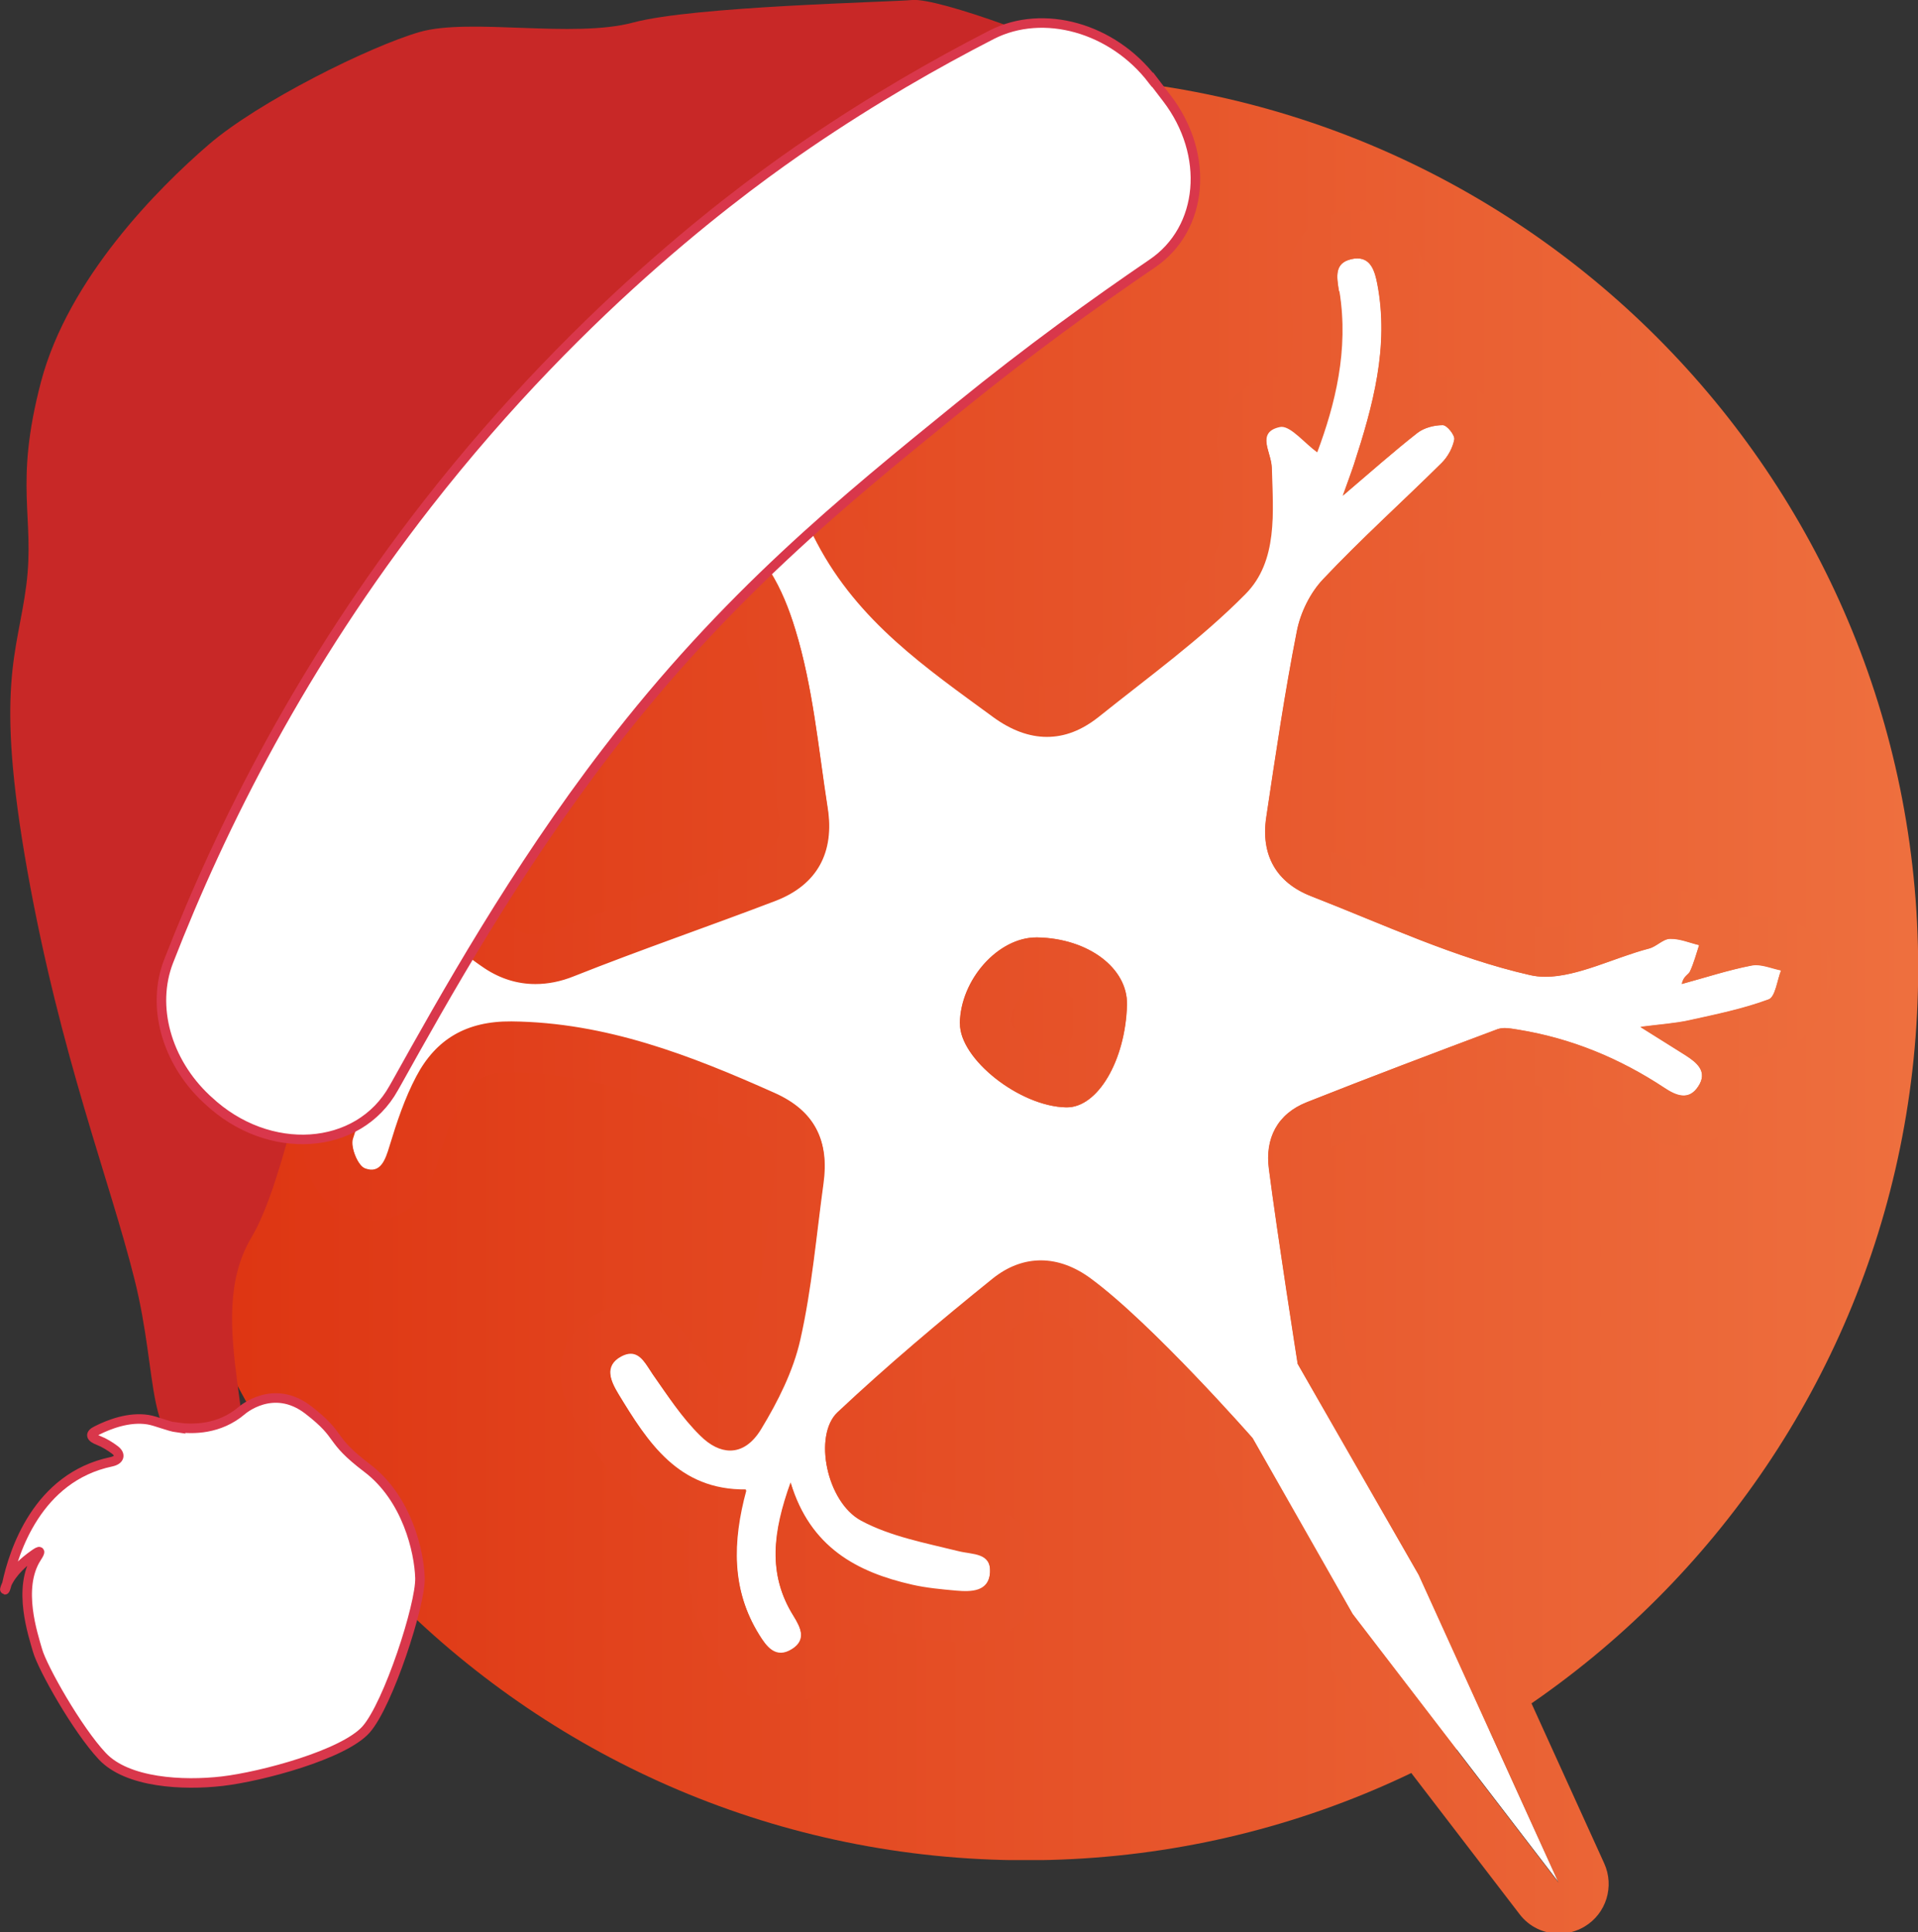
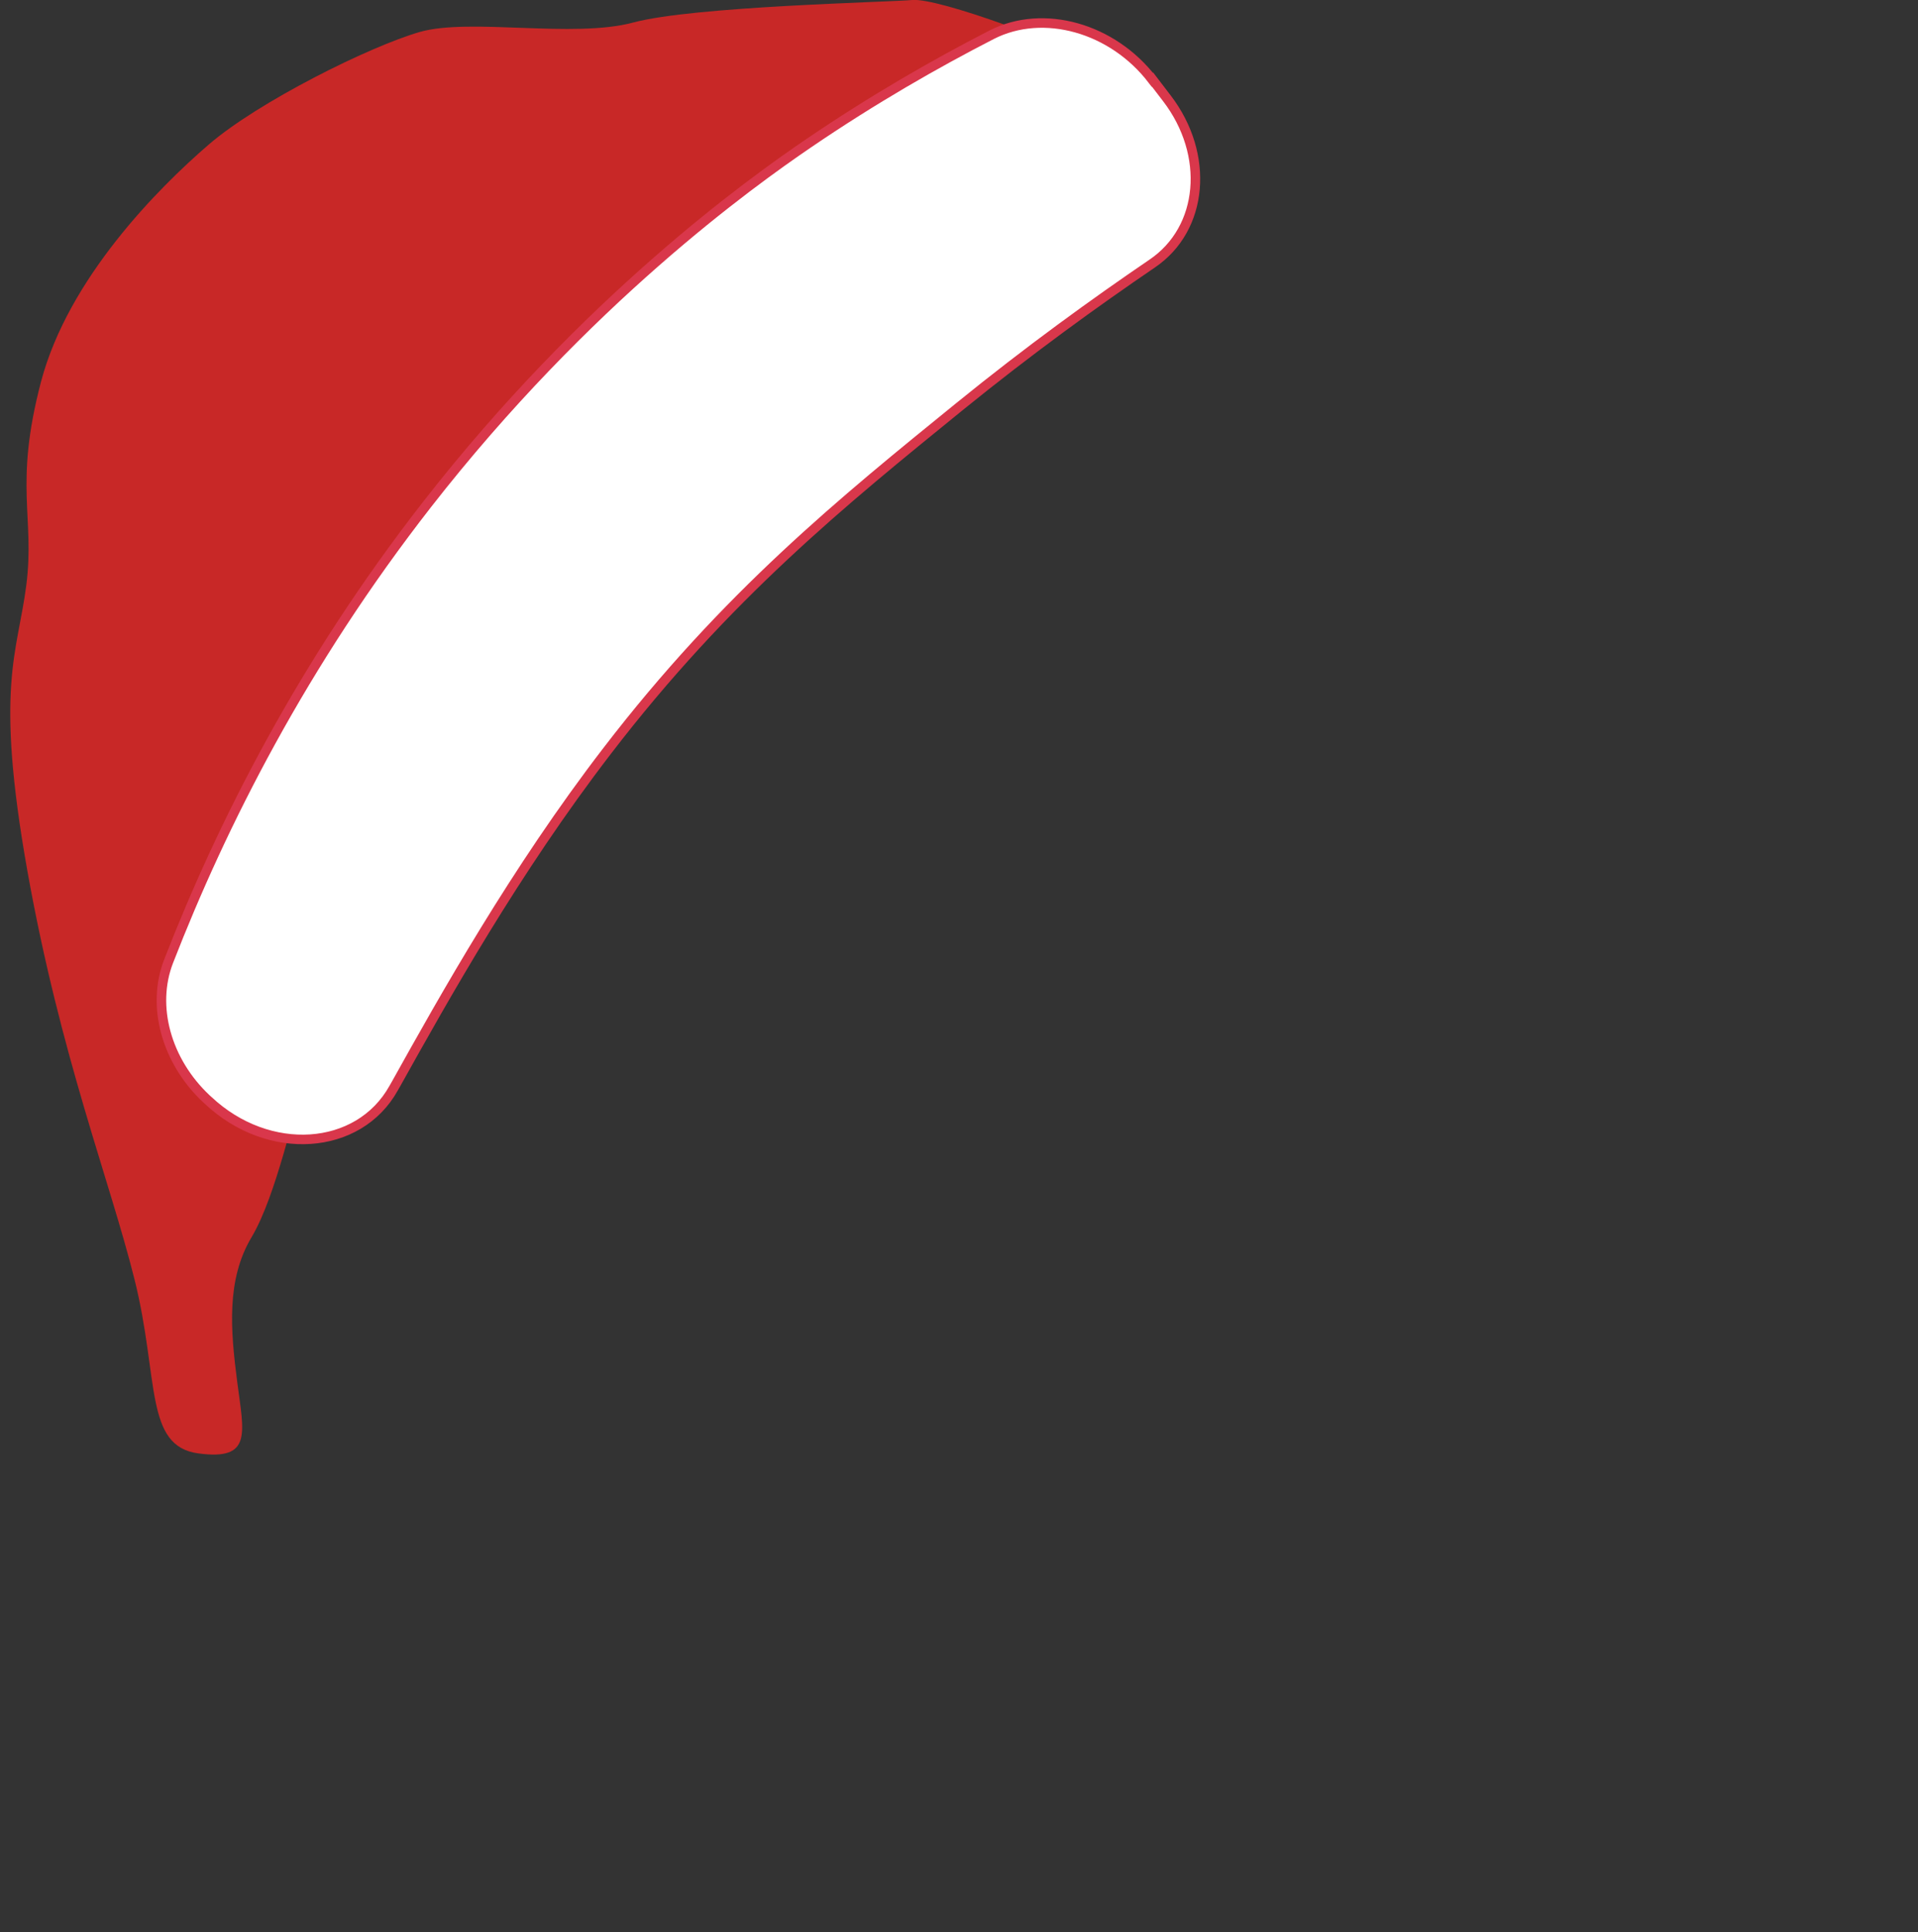
<svg xmlns="http://www.w3.org/2000/svg" id="Warstwa_2" data-name="Warstwa 2" viewBox="0 0 100.66 101.4" x="0px" y="0px" width="100.66px" height="101.4px">
  <rect x="0" y="0" width="100.66" height="101.4" fill="#333333" stroke="none" />
  <defs>
    <clipPath id="clippath">
-       <path d="m7.03,50.8c0,25.86,20.96,46.82,46.82,46.82s46.82-20.96,46.82-46.82S79.7,3.98,53.84,3.98,7.03,24.94,7.03,50.8" fill="none" stroke-width="0" />
-     </clipPath>
+       </clipPath>
    <linearGradient id="linear-gradient" x1="-203.88" y1="-570.46" x2="-202.7" y2="-570.46" gradientTransform="translate(16273.49 -45464.01) scale(79.79 -79.79)" gradientUnits="userSpaceOnUse">
      <stop offset="0" stop-color="#de3613" />
      <stop offset=".07" stop-color="#de3613" />
      <stop offset="1" stop-color="#ee6f3e" />
    </linearGradient>
    <clipPath id="clippath-1">
-       <path d="m53,53.61c.08-.95.98-1.81,1.4-1.81,1.34.03,2.08.63,2.14.86-.04,1.47-.54,2.44-.83,2.8-1.04-.2-2.42-1.25-2.71-1.85m-2.62.1c-.02,1.86,3.13,4.35,5.57,4.4,0,0,.02,0,.03,0,1.63,0,3.08-2.47,3.16-5.39.05-1.92-2.03-3.48-4.7-3.53-.02,0-.03,0-.05,0-2.01,0-3.99,2.22-4.02,4.52m19.89-38.46c-.12-.74-.23-1.45.66-1.65.11-.03.22-.04.31-.04.71,0,.92.66,1.05,1.34.63,3.3-.23,6.4-1.23,9.48-.14.42-.3.84-.58,1.63,1.48-1.26,2.67-2.32,3.91-3.29.34-.27.87-.41,1.31-.41h.03c.22,0,.64.53.6.75-.08.44-.34.91-.66,1.23-2.06,2.04-4.23,3.99-6.22,6.1-.68.71-1.19,1.75-1.38,2.72-.64,3.24-1.12,6.52-1.61,9.79-.29,1.96.52,3.41,2.36,4.13,3.8,1.48,7.55,3.25,11.49,4.14.26.06.53.09.8.09,1.71,0,3.64-1.01,5.44-1.48.39-.1.73-.5,1.1-.51.02,0,.03,0,.05,0,.49,0,.98.21,1.48.33-.15.46-.28.94-.48,1.38-.08.17-.35.24-.43.66,1.22-.33,2.43-.73,3.67-.97.07-.01.15-.02.22-.02.42,0,.88.19,1.32.28-.21.53-.3,1.4-.66,1.53-1.35.5-2.78.79-4.19,1.1-.74.16-1.51.2-2.53.34.94.59,1.65,1.03,2.36,1.48.61.39,1.19.86.67,1.64-.23.35-.49.48-.77.48-.33,0-.68-.18-1.01-.41-2.34-1.55-4.89-2.6-7.67-3.05-.23-.04-.48-.09-.71-.09-.12,0-.24.02-.35.05-3.35,1.26-6.7,2.52-10.03,3.84-1.56.62-2.2,1.91-1.99,3.5.44,3.42,1.51,10.23,1.51,10.23l1.06,1.85,5.29,9.22,7.34,16.15-10.8-14.07-5.25-9.23s-5.26-5.99-8.48-8.36c-.85-.63-1.75-.95-2.64-.95s-1.73.31-2.53.96c-2.79,2.25-5.53,4.56-8.14,7.01-1.27,1.2-.57,4.68,1.24,5.65,1.54.83,3.38,1.17,5.11,1.6.76.19,1.72.07,1.66,1.14-.05.83-.65,1-1.29,1-.16,0-.33-.01-.49-.02-.77-.07-1.54-.14-2.29-.31-2.93-.66-5.37-1.97-6.39-5.37-.92,2.56-1.22,4.78.14,6.96.39.63.71,1.29-.06,1.78-.22.14-.42.2-.59.2-.51,0-.85-.5-1.14-.97-1.47-2.37-1.41-4.91-.68-7.6h-.08c-3.49,0-5.08-2.49-6.62-5.02-.41-.68-.8-1.51.14-2.01.19-.1.35-.14.49-.14.54,0,.83.6,1.16,1.09.78,1.11,1.53,2.27,2.49,3.21.52.52,1.06.78,1.57.78.61,0,1.17-.37,1.63-1.13.88-1.45,1.68-3.04,2.05-4.68.61-2.69.84-5.47,1.22-8.22.3-2.18-.43-3.74-2.55-4.69-4.42-1.97-8.85-3.69-13.81-3.75-.03,0-.06,0-.09,0-2.3,0-3.88.95-4.9,2.88-.61,1.15-1.03,2.42-1.41,3.67-.18.62-.4,1.23-.94,1.23-.1,0-.21-.02-.34-.07-.38-.14-.79-1.14-.66-1.59.61-1.97,1.42-3.87,2.2-5.92-1.94.11-4.08.26-6.23.36-.38.02-.84.14-1.24.14-.49,0-.9-.18-.97-.92-.13-1.43,1.21-1.16,2.1-1.22,2.62-.19,5.25-.35,8.11-.54-.46-.44-.81-.7-1.08-1.03-.97-1.19-1.97-2.37-2.81-3.65-.21-.31.17-1,.28-1.52.49.19,1.04.31,1.46.61.31.22.38.75.67,1.01,1.44,1.28,2.83,2.66,4.43,3.73.82.54,1.71.82,2.66.82.65,0,1.33-.13,2.02-.41,3.5-1.39,7.06-2.61,10.57-3.95,2.22-.85,3.11-2.57,2.75-4.87-.49-3.14-.77-6.35-1.7-9.36-.63-2.07-1.65-4.2-3.77-5.48-1.34-.8-2.69-1.31-4.11-1.31-.68,0-1.38.12-2.11.38-.28.1-.56.17-.8.17-.41,0-.73-.19-.81-.72-.06-.41.49-1.15.94-1.35.99-.45,2-.61,3.03-.61.91,0,1.85.12,2.8.28-.79-.45-1.57-.95-2.39-1.35-.66-.33-1.31-.66-.95-1.5.21-.49.52-.66.87-.66.31,0,.65.14.97.31,1.14.62,2.26,1.3,3.4,1.96.22-2.32.43-4.65.66-6.97.07-.73.2-1.54,1.02-1.54.08,0,.17,0,.27.02,1.04.19.82,1.07.73,1.87-.19,1.62-.32,3.26-.41,4.89-.15,2.54.57,4.72,1.8,7.06,2.17,4.13,5.72,6.55,9.24,9.13.93.68,1.88,1.04,2.82,1.04s1.82-.34,2.71-1.04c2.62-2.1,5.37-4.08,7.72-6.46,1.71-1.73,1.44-4.3,1.38-6.62-.02-.79-.85-1.87.42-2.14.03,0,.06-.01.09-.01.52,0,1.22.87,1.87,1.34.94-2.51,1.66-5.37,1.17-8.42m.09-4.2c-.99.22-3.24,1.11-2.67,4.62.21,1.26.16,2.59-.14,4.07-.1-.01-.21-.01-.32-.01-.21,0-.42.02-.63.06-1.3.28-1.97,1-2.31,1.56-.76,1.26-.39,2.53-.22,3.14.02.06.04.12.05.17l.02.54c.07,1.99.06,3.34-.65,4.06-1.69,1.71-3.6,3.21-5.64,4.79-.62.48-1.24.97-1.85,1.46-.59.47-.95.47-1.07.47-.45,0-.94-.29-1.28-.54l-.67-.49c-3.11-2.27-6.05-4.42-7.81-7.75-1.18-2.23-1.61-3.88-1.51-5.69.11-1.81.23-3.32.4-4.74l.02-.18c.46-3.58-1.87-4.39-2.89-4.57-.24-.04-.49-.07-.72-.07-.97,0-3.27.38-3.62,3.9-.1.98-.19,1.96-.28,2.94-.75-.4-1.45-.59-2.15-.59-1.45,0-2.67.84-3.28,2.25-.15.34-.32.88-.32,1.49-.29.1-.57.21-.85.33-1.39.63-2.72,2.39-2.44,4.14.28,1.75,1.64,2.93,3.4,2.93.53,0,1.08-.1,1.68-.32.42-.15.82-.22,1.22-.22.82,0,1.7.3,2.77.94,1.18.71,1.99,1.94,2.62,4,.64,2.09.95,4.31,1.28,6.67.11.78.22,1.55.34,2.33.2,1.29-.21,1.69-1.1,2.03-1.5.57-3.01,1.13-4.52,1.68-2,.73-4.06,1.48-6.08,2.29-.38.15-.73.23-1.06.23-.42,0-.82-.13-1.21-.39-1.06-.71-2.06-1.62-3.12-2.58-.26-.23-.51-.47-.77-.7-.18-.37-.5-.96-1.15-1.41-.61-.43-1.23-.64-1.69-.79-.11-.04-.22-.07-.33-.12-.31-.12-.63-.18-.95-.18-.43,0-.86.11-1.24.32-.68.37-1.16,1.01-1.31,1.77-.02.06-.05.14-.07.23-.22.64-.66,1.98.17,3.26.22.33.45.66.68.97-.97.06-1.94.13-2.9.2-.1,0-.2,0-.31,0-.79,0-2.26.02-3.33,1.21-.47.52-1,1.43-.88,2.84.17,1.97,1.61,3.3,3.57,3.3.42,0,.79-.05,1.09-.1.1-.01.19-.03.28-.04.73-.04,1.47-.08,2.19-.12-.28.76-.55,1.51-.79,2.3-.5,1.61.38,4.11,2.23,4.81.42.16.84.24,1.26.24,1.15,0,2.67-.54,3.44-3.09.33-1.1.7-2.24,1.21-3.2.58-1.09,1.28-1.49,2.59-1.49h.06c4.62.05,8.84,1.76,12.77,3.52.92.41,1.19.75,1.03,1.96-.1.75-.2,1.51-.29,2.27-.24,2-.48,3.89-.89,5.72-.21.95-.66,2.01-1.35,3.23-.47-.55-.91-1.19-1.37-1.85l-.33-.48c-.04-.06-.08-.12-.12-.18-.4-.6-1.32-2.01-3.18-2.01-.59,0-1.17.15-1.73.45-.93.5-1.58,1.29-1.84,2.23-.43,1.58.39,2.93.7,3.44,1.18,1.95,2.83,4.67,5.89,5.78-.25,2.58.25,4.84,1.51,6.86.34.55,1.36,2.21,3.36,2.21.69,0,1.37-.21,2-.61.42-.27,2.19-1.56,1.54-3.91,1.16.52,2.2.76,2.8.89.9.21,1.77.29,2.65.37.23.02.48.03.72.03,2.56,0,3.8-1.74,3.9-3.46.05-.96-.17-3.27-3.39-3.78-.08-.01-.17-.02-.25-.04-.31-.08-.63-.15-.94-.23-1.33-.32-2.58-.61-3.56-1.14-.29-.21-.58-1.14-.51-1.61,2.23-2.08,4.72-4.21,7.81-6.71.47-.38.79-.38.9-.38.4,0,.81.24,1.09.44,2.36,1.74,6.33,6.03,7.89,7.78l5.11,9c.06.1.13.2.2.3l10.8,14.08c.51.67,1.28,1.02,2.07,1.02.46,0,.92-.12,1.34-.37,1.14-.68,1.58-2.11,1.03-3.32l-7.34-16.15c-.03-.07-.07-.15-.11-.22l-5.29-9.22-.82-1.43c-.25-1.6-1.07-6.86-1.43-9.68-.07-.57.06-.62.37-.74,3.32-1.32,6.69-2.59,9.59-3.68l.12.02c2.34.38,4.52,1.24,6.64,2.65.55.36,1.39.84,2.45.84,1.19,0,2.26-.6,2.95-1.66.7-1.07.69-2.06.56-2.7-.02-.09-.04-.17-.06-.25.64-.17,1.28-.36,1.92-.6,1.5-.56,1.91-2.02,2.1-2.72.03-.1.05-.2.08-.29.29-.73.24-1.54-.13-2.23-.38-.69-1.05-1.16-1.82-1.31-.09-.02-.18-.04-.27-.07-.38-.1-.9-.25-1.52-.25-.25,0-.49.02-.72.07-.03,0-.07.01-.1.02-.36-.53-.92-.92-1.55-1.07-.11-.03-.21-.06-.32-.09-.44-.13-1.05-.31-1.77-.31-.03,0-.1,0-.13,0-.91.03-1.55.43-1.91.66-.65.18-1.29.41-1.9.63-.98.35-1.99.71-2.65.71-.09,0-.16,0-.23-.02-2.77-.63-5.46-1.73-8.31-2.89-.94-.38-1.88-.77-2.82-1.13-.61-.24-.85-.47-.72-1.31l.07-.46c.45-3.04.92-6.18,1.52-9.21.1-.5.39-1.09.72-1.43,1.21-1.28,2.47-2.48,3.8-3.75.79-.76,1.58-1.51,2.36-2.28.71-.7,1.22-1.66,1.39-2.62.16-.88-.11-1.8-.77-2.59-.64-.78-1.49-1.22-2.37-1.23-.01,0-.05,0-.06,0-.26,0-.52.02-.77.06.25-1.71.29-3.49-.07-5.34-.59-3.13-2.73-3.46-3.62-3.46-.29,0-.58.03-.88.1" fill="none" stroke-width="0" />
-     </clipPath>
+       </clipPath>
    <linearGradient id="linear-gradient-2" x1="-203.65" y1="-571.17" x2="-202.48" y2="-571.17" gradientTransform="translate(15007.52 -42006.72) scale(73.64 -73.64)" gradientUnits="userSpaceOnUse">
      <stop offset="0" stop-color="#de3514" />
      <stop offset="0" stop-color="#de3514" />
      <stop offset="1" stop-color="#ed6d3c" />
    </linearGradient>
  </defs>
  <g id="Warstwa_1-2" data-name="Warstwa 1">
    <g>
      <g clip-path="url(#clippath)">
        <rect x="7.03" y="3.98" width="93.63" height="93.63" fill="url(#linear-gradient)" stroke-width="0" />
      </g>
-       <path d="m74.46,82.64l-5.29-9.22-1.06-1.85s-1.07-6.81-1.51-10.23c-.21-1.6.44-2.89,1.99-3.5,3.33-1.32,6.68-2.59,10.03-3.84.31-.11.71-.02,1.06.03,2.78.45,5.32,1.5,7.67,3.05.62.41,1.28.69,1.78-.07.52-.78-.07-1.26-.67-1.65-.71-.46-1.43-.9-2.36-1.48,1.03-.13,1.79-.18,2.53-.34,1.41-.31,2.84-.6,4.19-1.1.36-.13.45-1,.66-1.53-.52-.1-1.06-.35-1.54-.25-1.24.24-2.45.64-3.67.97.09-.42.36-.49.43-.66.21-.44.33-.92.48-1.38-.51-.12-1.02-.35-1.53-.33-.37.01-.71.41-1.1.51-2.09.54-4.36,1.82-6.24,1.4-3.94-.9-7.69-2.66-11.49-4.14-1.84-.71-2.65-2.17-2.36-4.13.49-3.27.97-6.55,1.61-9.79.19-.97.71-2.01,1.38-2.72,1.99-2.11,4.16-4.06,6.22-6.1.32-.32.58-.79.66-1.23.04-.22-.38-.74-.6-.75-.45,0-.99.14-1.34.41-1.25.98-2.43,2.03-3.91,3.29.28-.79.45-1.2.58-1.63,1-3.08,1.86-6.19,1.23-9.48-.15-.77-.4-1.52-1.37-1.3-.89.2-.77.91-.65,1.65.49,3.05-.22,5.91-1.17,8.42-.69-.5-1.43-1.44-1.95-1.33-1.27.27-.44,1.35-.42,2.14.06,2.32.33,4.89-1.38,6.62-2.35,2.38-5.1,4.36-7.72,6.46-1.81,1.44-3.71,1.34-5.53,0-3.52-2.58-7.06-5.01-9.24-9.13-1.23-2.34-1.95-4.52-1.8-7.06.1-1.63.22-3.26.41-4.89.1-.8.31-1.69-.73-1.87-1.06-.19-1.21.72-1.28,1.52-.23,2.32-.44,4.65-.66,6.97-1.14-.66-2.25-1.33-3.4-1.96-.68-.38-1.45-.57-1.84.35-.36.85.29,1.18.95,1.51.82.4,1.59.9,2.39,1.35-2.03-.34-3.97-.52-5.83.32-.45.2-1,.94-.94,1.35.14.85.86.83,1.61.56,2.23-.8,4.23-.26,6.22.94,2.13,1.27,3.14,3.41,3.77,5.48.92,3.01,1.21,6.22,1.69,9.36.36,2.31-.53,4.02-2.75,4.87-3.51,1.35-7.08,2.57-10.57,3.95-1.69.67-3.3.51-4.68-.42-1.6-1.06-2.98-2.44-4.43-3.72-.29-.26-.36-.79-.67-1.01-.42-.3-.97-.41-1.46-.61-.11.52-.48,1.21-.28,1.52.84,1.28,1.85,2.45,2.81,3.64.27.33.62.59,1.08,1.03-2.86.19-5.49.34-8.11.54-.89.07-2.23-.21-2.1,1.22.12,1.35,1.36.83,2.21.79,2.14-.11,4.28-.25,6.23-.36-.78,2.05-1.59,3.96-2.2,5.92-.14.44.27,1.45.66,1.59.8.3,1.06-.43,1.28-1.16.38-1.25.8-2.52,1.41-3.67,1.03-1.95,2.63-2.9,4.99-2.88,4.96.05,9.4,1.78,13.81,3.75,2.13.95,2.85,2.51,2.55,4.69-.37,2.74-.61,5.52-1.22,8.21-.37,1.64-1.17,3.23-2.05,4.68-.84,1.39-2.05,1.49-3.2.35-.96-.94-1.71-2.1-2.49-3.21-.43-.61-.77-1.42-1.65-.94-.94.5-.55,1.33-.14,2.01,1.55,2.55,3.15,5.06,6.7,5.02-.73,2.69-.79,5.22.68,7.6.39.63.88,1.32,1.74.77.77-.49.45-1.15.06-1.78-1.36-2.17-1.06-4.39-.14-6.96,1.03,3.4,3.47,4.71,6.39,5.37.75.17,1.53.24,2.3.31.8.07,1.72.06,1.78-.97.06-1.07-.9-.95-1.66-1.14-1.73-.43-3.57-.76-5.11-1.6-1.81-.97-2.51-4.45-1.24-5.65,2.61-2.45,5.35-4.76,8.14-7.01,1.63-1.31,3.49-1.25,5.17,0,3.22,2.37,8.48,8.36,8.48,8.36l5.25,9.23,10.8,14.07-7.34-16.15Zm-18.51-24.53c-2.44-.05-5.59-2.54-5.57-4.4.03-2.32,2.04-4.55,4.07-4.51,2.67.05,4.74,1.61,4.7,3.53-.08,2.93-1.55,5.42-3.19,5.38" fill="#fff" stroke-width="0" />
      <g clip-path="url(#clippath-1)">
-         <rect x="9.56" y="10.95" width="86.63" height="90.45" fill="url(#linear-gradient-2)" stroke-width="0" />
-       </g>
+         </g>
    </g>
    <g>
      <path d="m61.57,6.55s-.31-1.23-3.02-2.74C55.84,2.29,49.24-.12,47.88,0c-1.37.12-11.47.33-14.64,1.18-3.17.85-8.57-.26-11.22.5-2.65.77-8.46,3.66-11.07,5.91-2.61,2.25-7.36,6.99-8.8,12.45-1.43,5.46-.31,7.08-.77,10.67-.46,3.59-1.67,5.29.06,15.01,1.74,9.72,4.32,16.21,5.62,21.42,1.3,5.21.51,8.75,3.35,9.13,2.84.38,2.39-1.04,2.04-3.75-.35-2.71-.58-5.36.75-7.59,1.33-2.24,2.19-6.64,2.94-8.58.74-1.94.37-2.62.7-3.95.33-1.33,1.36-3.75,1.36-3.75,0,0,18.99-42.37,43.37-42.1Z" fill="#c82827" stroke-width="0" />
-       <path d="m9.29,74.9c.84.12,2.22.12,3.4-.88,0,0,1.64-1.46,3.49-.03,1.85,1.43,1,1.46,3.09,3.05,2.09,1.58,2.73,4.38,2.77,5.77.04,1.39-1.66,6.63-2.83,7.95-1.18,1.32-5.48,2.47-7.54,2.71-2.06.24-4.99.09-6.3-1.31-1.31-1.39-3.14-4.63-3.4-5.55-.23-.81-1.07-3.27-.05-4.86.24-.37.21-.42-.14-.17-.5.35-1.13.9-1.42,1.54-.18.4-.1.42,0,0,.36-1.69,1.59-5.59,5.48-6.41.43-.09.53-.37.18-.63-.24-.18-.54-.37-.85-.49-.41-.16-.48-.33-.09-.52.65-.33,1.69-.73,2.69-.57.43.07,1.09.36,1.53.42Z" fill="#fff" stroke="#d9374b" stroke-miterlimit="10" stroke-width=".5" />
      <path d="m60.48,4.19c-2.09-2.73-5.72-3.75-8.43-2.37-2.94,1.51-6.21,3.38-9.63,5.71-3.05,2.08-11.65,8.23-19.99,18.92-6.53,8.37-10.78,16.79-13.58,23.99-.92,2.36-.12,5.25,1.98,7.22.03.03.07.06.1.09,3.16,2.97,7.89,2.66,9.73-.65.04-.07.08-.14.12-.21,2.55-4.57,6.24-11.18,11.08-17.48,6.26-8.16,12.41-13.13,18.48-18.06,3.67-2.98,7.12-5.47,10.13-7.52,2.7-1.83,3.03-5.72.77-8.67-.25-.33-.5-.65-.75-.98Z" fill="#fff" stroke="#d9374b" stroke-miterlimit="10" stroke-width=".5" />
    </g>
  </g>
</svg>